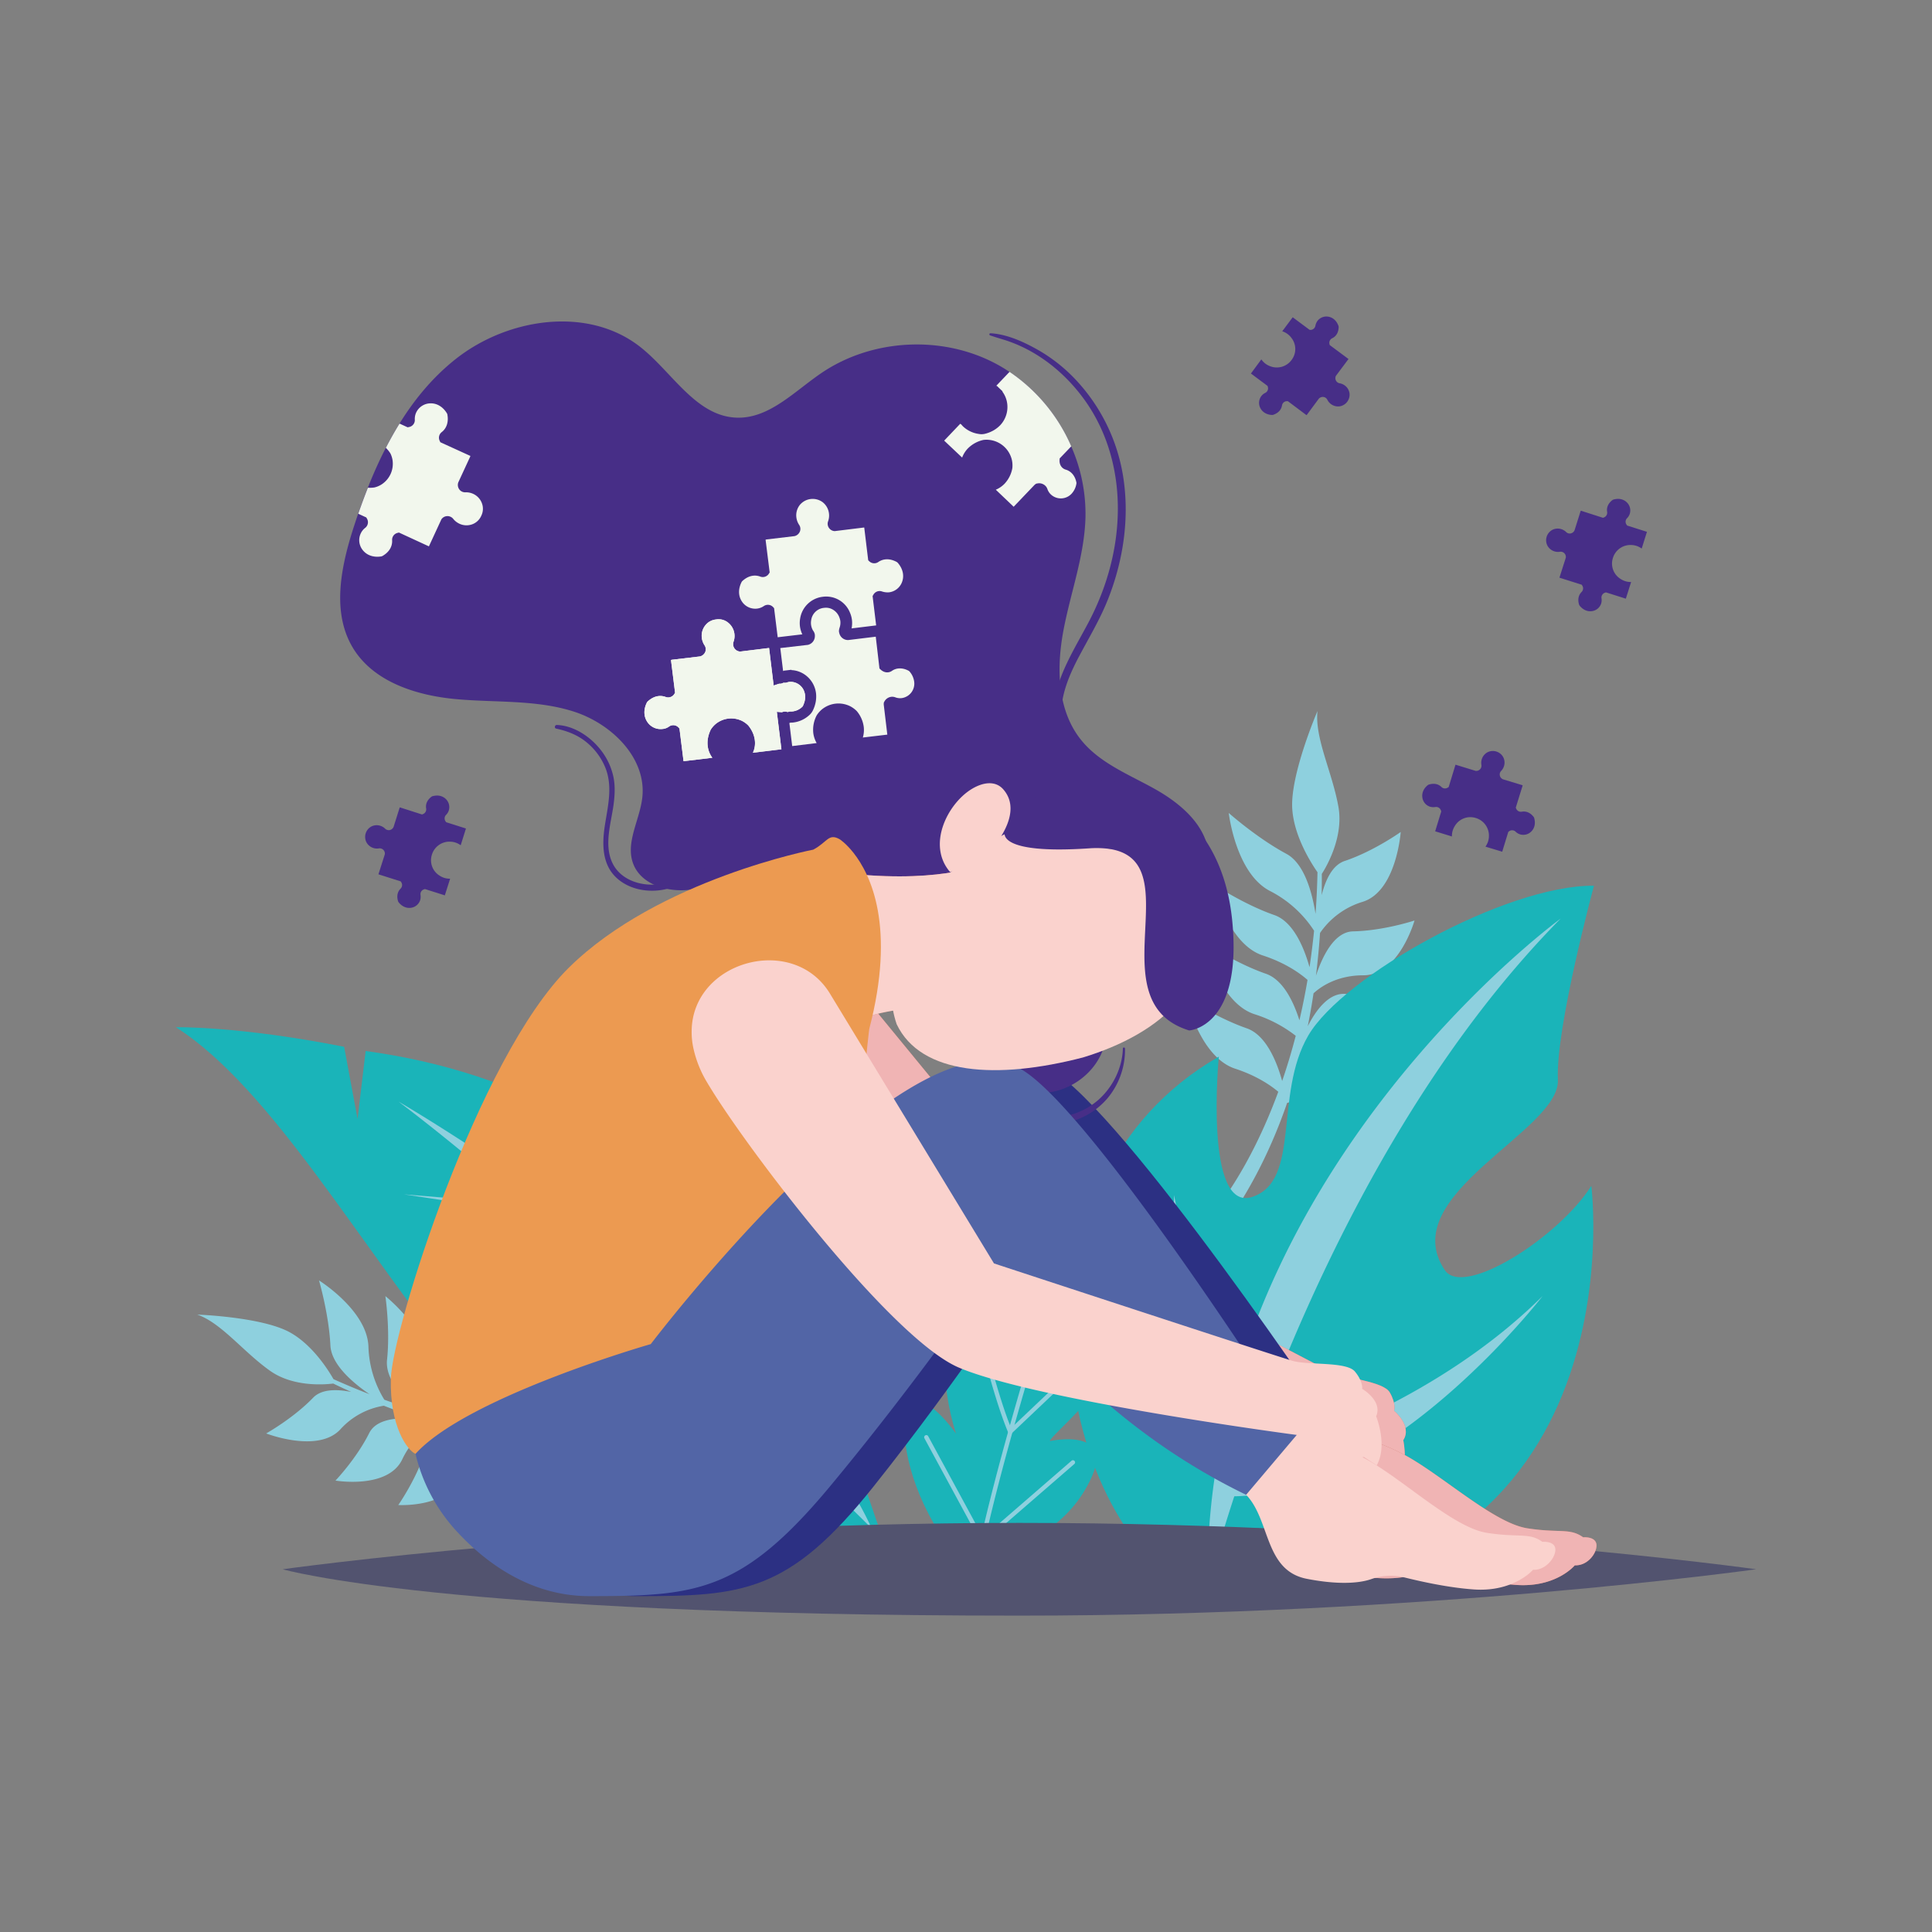
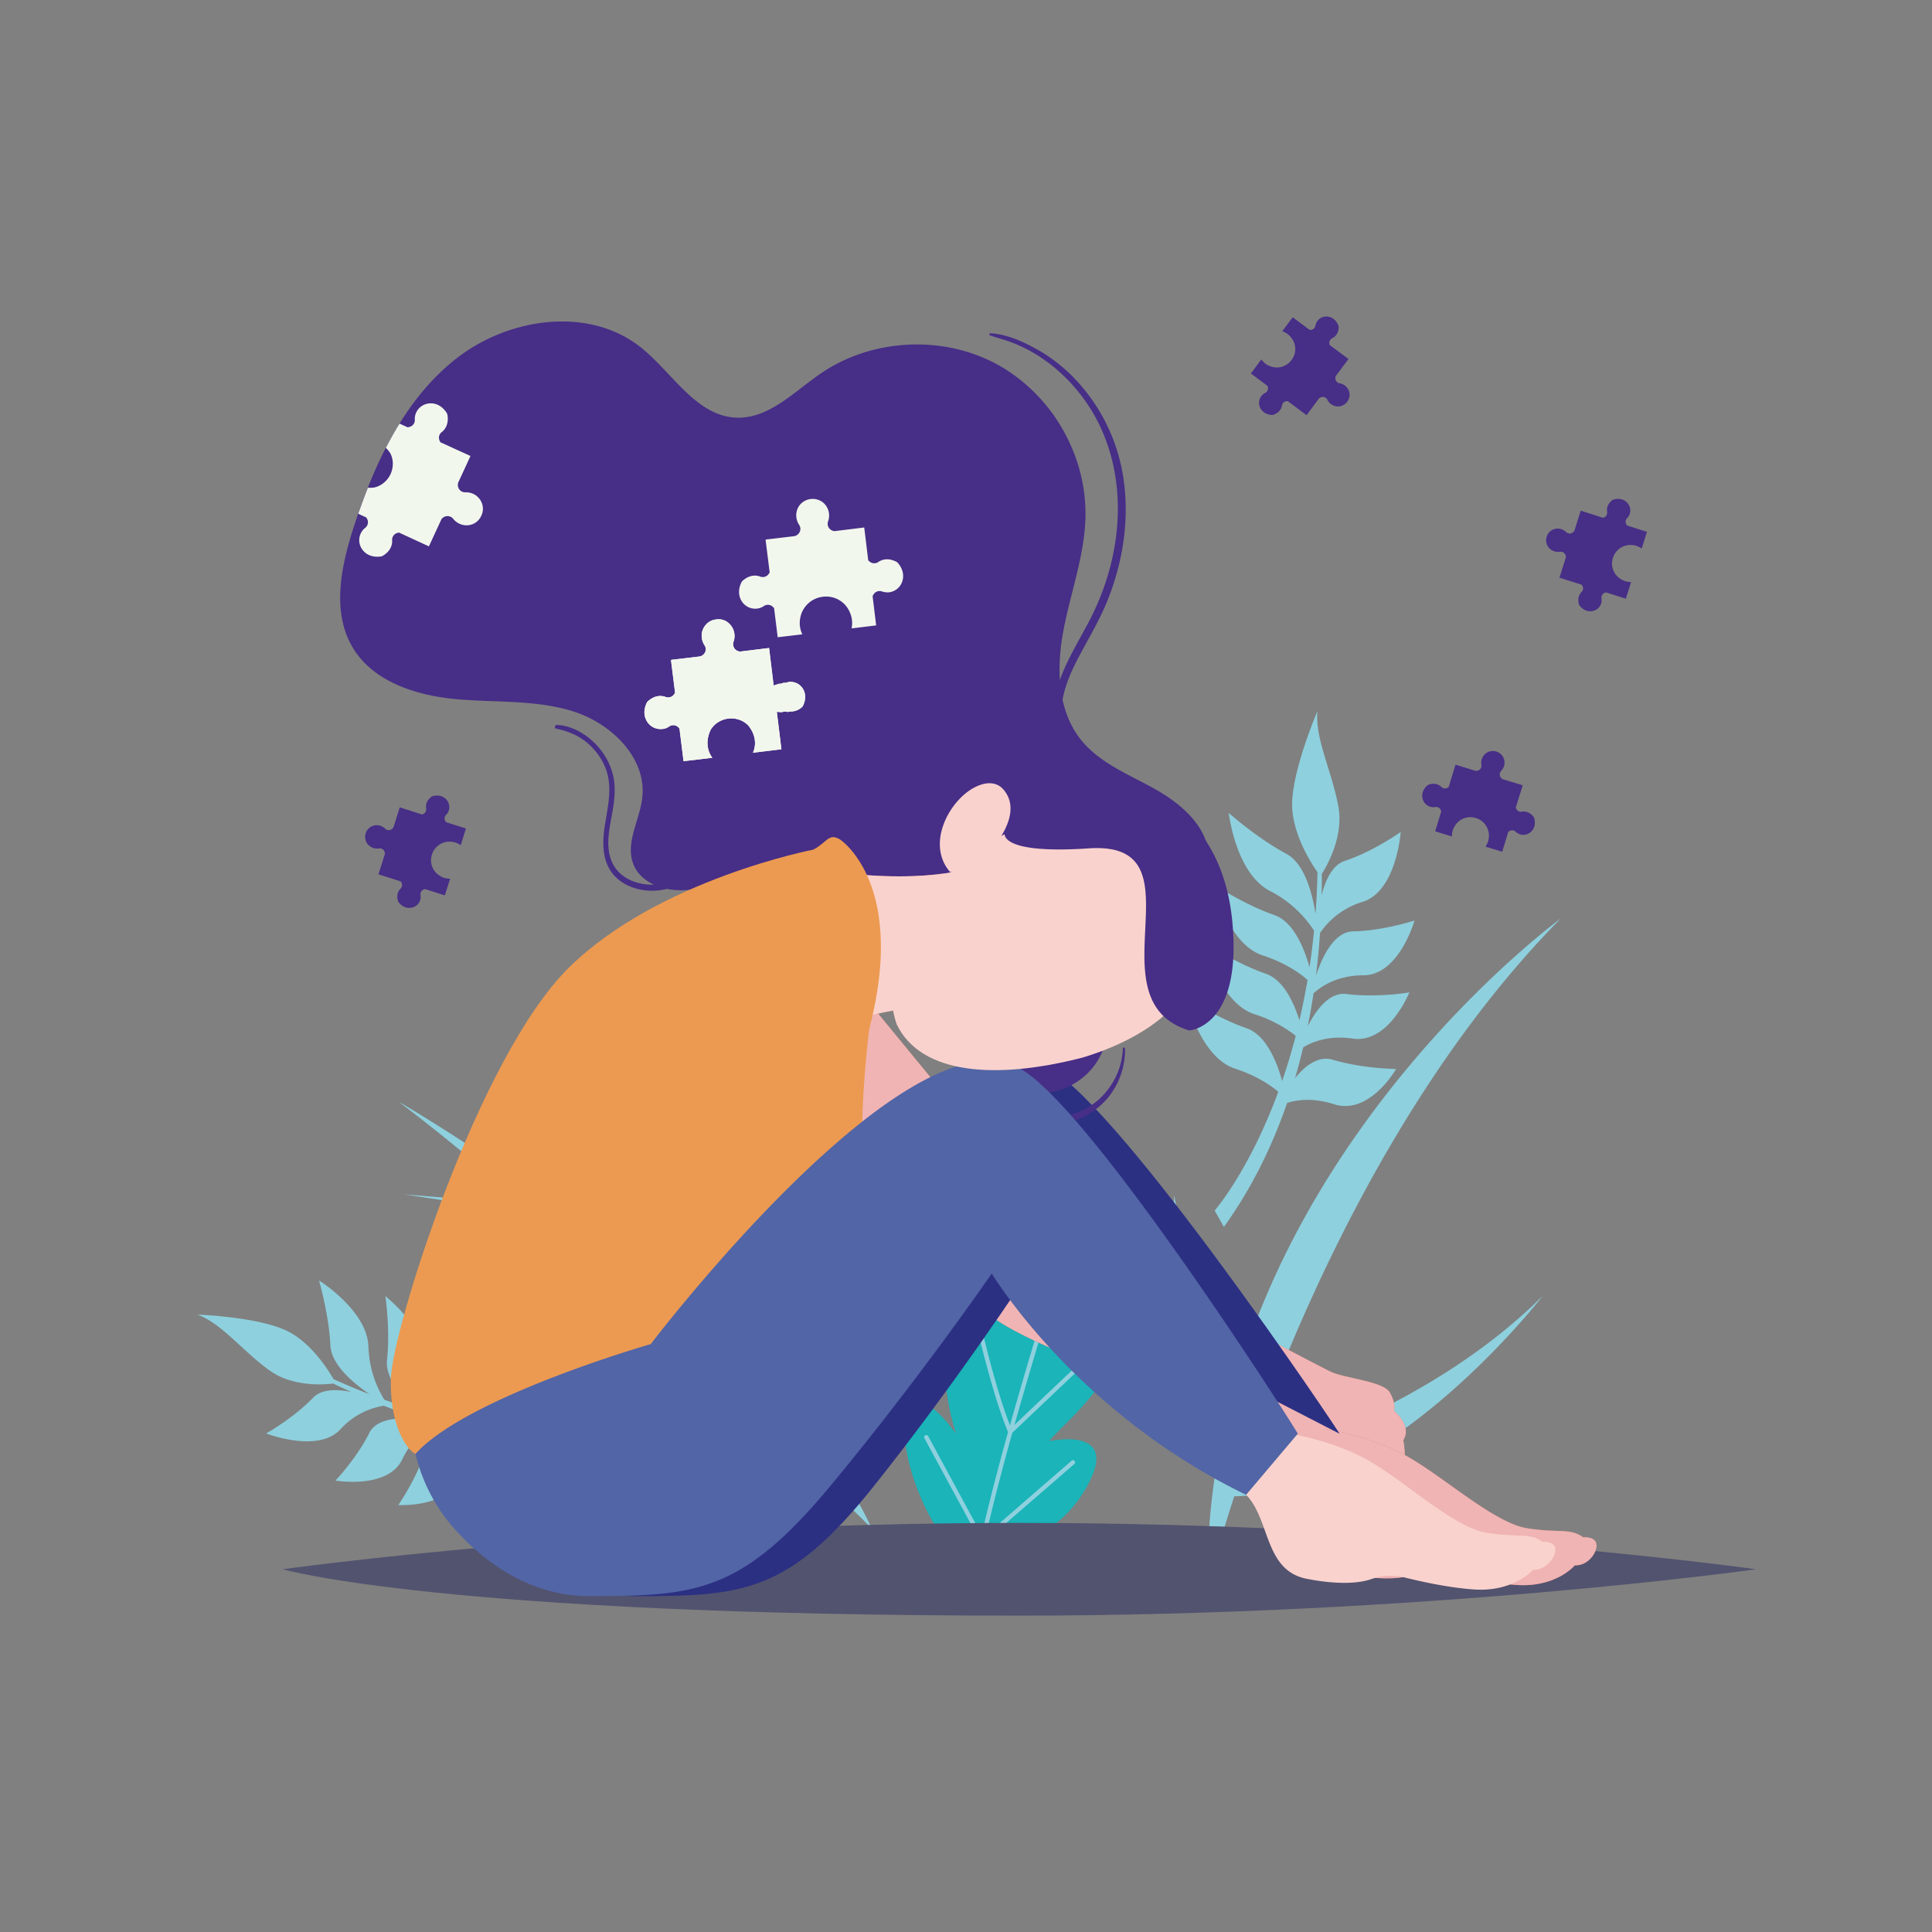
<svg xmlns="http://www.w3.org/2000/svg" viewBox="0 0 1500 1500" id="mental-health">
  <rect x="0" y="0" width="1500" height="1500" fill="#808080" stroke="none" />
  <g>
    <path fill="#8ed0de" d="M999.31,856.33c7.45-2.38,19.94-4.27,36.43,1,27.67,8.79,48.23-27.41,48.23-27.41s-25.35-.07-49.21-7.14c-11.29-3.35-21.58,4.77-29.28,14.25q3.45-11.76,6.22-23.48l.08.18v-.52c6.31-3.91,19.32-9.66,38.45-6.86,28,4.09,44-35.85,44-35.85s-24.73,4.27-48.78,1.25c-13.35-1.67-23.62,12.28-30.11,25q2.6-12.9,4.48-25.53c4.94-4.58,17.63-14,38.66-14,27.79,0,39.75-42.55,39.75-42.55s-23.83,7.94-47.69,8.44c-14.83.31-24,19.8-28.85,34.49,1.42-11.37,2.46-22.48,3.18-33.24a61.76,61.76,0,0,1,33.12-24.2c26.28-8.2,29.52-54.21,29.52-54.21s-21,15-43.49,22.5c-9.53,3.2-14.88,14.54-17.88,26.54.11-5.65.14-11.16.11-16.5,4-6.21,17-28.88,12.9-52.07-4.84-27.21-18.51-53.29-16.24-74.38,0,0-21.35,49.41-19.6,76,1.39,21.13,14.35,41.63,19.59,49.15-.24,11.11-.74,21.92-1.52,32.32-2.6-16.47-8.65-39.12-22.66-46.62C975.85,650.61,954,631.19,954,631.19s5.35,46.91,32.12,60.62a89,89,0,0,1,34.13,30.81c-1,9.78-2.17,19.18-3.53,28.29-4.06-14.51-12.34-35.25-27.36-40.47-23.72-8.25-47.18-23.89-47.18-23.89s10.58,46.22,38.23,55.25c17.7,5.78,28.94,13.91,34.75,19-1.85,11-4,21.39-6.29,31.34-4.42-14-12.48-31.39-26-36.11-23.72-8.24-47.18-23.88-47.18-23.88s10.58,46.22,38.23,55.25A101.79,101.79,0,0,1,1006,804.19c-3.26,12.57-6.82,24.28-10.54,35.09-4-14.52-12.3-35.62-27.48-40.9-23.71-8.24-47.18-23.88-47.18-23.88s10.58,46.22,38.23,55.24c16.46,5.38,27.31,12.77,33.43,17.9-22.6,61.6-49.39,92.2-49.39,92.2l7.16,12.76C972.06,922.23,987.92,889.41,999.31,856.33Z" />
-     <path fill="#1ab4b9" d="M931.27,1241.43C1277,1246,1235.49,920.69,1235.49,920.69c-24.87,39.5-99.1,87.33-113.78,65.4-39.15-58.52,89.78-108,87.84-147.8s28-150.62,28-150.62c-68.79-.57-194.89,70.27-221.77,116.24s-5.56,112.57-43.35,125.31-26.14-108.85-26.14-108.85C777.09,917.5,812.47,1174.92,931.27,1241.43Z" />
    <path fill="#8ed0de" d="M1211.66,713.21s-209.5,152.7-262.16,398.34l-38-183.66c-3,124.18,19.62,192.94,31.42,220a527.43,527.43,0,0,0-5.33,83.82s6.6-26.93,20.72-70c120.65-1.63,239.37-155.48,239.37-155.48-82.36,81.72-193.59,118.38-230.33,128.79C1005.9,1024.81,1083.67,843,1211.66,713.21Z" />
-     <path fill="#1ab4b9" d="M682.36,1186.09s-83.6,10.39-165.14-17.15l11.14-25.9s-18.46,10.78-31.85,18.45c-42.11-16.1-82.83-37.87-111.19-67.11-3.6-3.71-7.17-7.58-10.73-11.52,19.55-12.48,40.19-25.95,37.79-25.79s-29,3.44-54.31,6.63c-76.39-92.56-146.5-218.45-221.54-266.18,0,0,48.73-1,130.65,15.21l10.43,56L283.88,816c108.84,14.77,251.06,68.25,358.71,253.5Z" />
    <path fill="#8ed0de" d="m509.79 1102.08 95 14.38c43.35 41.65 72 70.2 72 70.2-13-28.57-33.06-57.47-57.21-85.7L605 1031.15l4.79 58.69c-16.83-18.73-35.33-37.09-54.62-54.78l-13.84-66.54 4.76 58.31c-16.13-14.45-32.71-28.4-49.25-41.69L482.64 917l5 60.83c-21.8-17.2-43.34-33.18-63.53-47.54l-15.39-74 5.47 67c-59.44-41.67-104.73-68-104.73-68 30 22.67 63.44 50.23 97.52 79.66l-93.46-7.67L416 942.74c19.66 17.11 39.47 34.74 58.91 52.35l-87.45-7.18 95.45 14.44c16.37 14.89 32.41 29.69 47.84 44.05l-84.62-7 92.11 14c21.29 19.9 41.25 38.84 59 55.87ZM419.84 1122.64c-5 5.34-11.59 15.15-13.78 31.18-3.66 26.91-42.49 29.78-42.49 29.78s10.09-21.46 13.67-44.45c1.7-10.89 12.69-16.33 23.79-19.05q-11.34-1.8-22.35-4.15l.13.14-.45-.19c-5.83 3.76-15.91 12.45-21.21 29.75-7.74 25.27-47.93 22.85-47.93 22.85s13.52-19.2 20.6-40.74c3.93-12 19.84-15 33.22-15.42q-11.94-3-23.37-6.44c-5.86 2.34-18.9 9.29-27.32 27.07-11.13 23.49-51.89 16.55-51.89 16.55s16.26-17 26.23-36.93c6.21-12.41 26.37-12.37 40.72-10.56-10.18-3.36-20-6.93-29.37-10.63a57.73 57.73 0 0 0-33.73 18.3c-17.45 18.92-57.64 3.22-57.64 3.22s21.07-11.78 36.44-27.74c6.52-6.78 18.25-6.75 29.6-4.48q-7.23-3.26-14-6.52c-6.84.86-31.23 2.81-49.18-10-21.06-15-37.63-37-56.36-43.53 0 0 50.32 1.75 72.06 13.88 17.3 9.64 29.44 28.8 33.69 36.25 9.5 4.25 18.83 8.16 27.94 11.66-12.89-8.79-29.61-23-30.33-37.83-1.18-24.27-8.85-50.49-8.85-50.49s37.5 23.32 38.37 51.45a83.24 83.24 0 0 0 12.36 41.18c8.66 3.11 17.08 5.86 25.33 8.35-10.64-9.24-24.85-24.54-23.25-39.34 2.54-23.35-1.28-49.45-1.28-49.45s34.83 27.47 31.38 54.45c-2.21 17.29.16 30 2.15 37q15 4.23 29 7.24c-10.07-9.35-21.53-23.13-20.08-36.49 2.53-23.35-1.28-49.45-1.28-49.45s34.82 27.47 31.38 54.45a95.33 95.33 0 0 0 1.32 33.83c11.94 2.28 23.26 4 33.89 5.15-10.67-9.21-25.18-24.68-23.56-39.62 2.53-23.34-1.28-49.45-1.28-49.45s34.82 27.47 31.38 54.46c-2.06 16.06-.16 28.2 1.72 35.42 61.13 5.58 97.73-4.8 97.73-4.8l7.91 11.17C486.46 1126 452.37 1126.27 419.84 1122.64Z" />
    <path fill="#1ab4b9" fill-rule="evenodd" d="M757.68,1223.59c-70.6-63.53-71.3-186.86-15.44-110.53-25.45-79.81,12.16-143.31,39.63-91.1,34.82-105.89,88.38-45.1,46.27,21.32,0,0,23-12.85,32.33,7.65s-47.59,65.78-45.2,67.87c0,0,51.5-11.24,31.19,30.39C827.18,1188.71,794.45,1196.86,757.68,1223.59Z" />
    <path fill="#8ed0de" fill-rule="evenodd" d="M825.89,979.27a1.67,1.67,0,0,0-3.17-1c-.15.47-52.16,161.63-67,244.81a1.67,1.67,0,1,0,3.28.58C773.81,1140.64,825.74,979.73,825.89,979.27Z" />
    <path fill="#8ed0de" fill-rule="evenodd" d="M759.72 1020.72a1.67 1.67 0 0 0-3.26.72c0 .17 13 59.14 26.33 90.85a1.66 1.66 0 0 0 2.18.89 1.59 1.59 0 0 0 .56-.38l59.35-56.25a1.66 1.66 0 1 0-2.29-2.41L785 1108.75C772.07 1076.86 759.76 1020.89 759.72 1020.72ZM720.66 1115.08a1.67 1.67 0 0 0-2.94 1.6l43.57 80.41a1.67 1.67 0 0 0 2.26.67 2 2 0 0 0 .4-.29l70.16-60.83a1.65 1.65 0 0 0 .17-2.35 1.67 1.67 0 0 0-2.35-.17l-68.69 59.55Z" />
    <path fill="#52536f" d="M1363.47,1218.37s-256.11,36-572,36c-448.09,0-572-36-572-36s256.11-36,572-36S1363.47,1218.37,1363.47,1218.37Z" />
    <path fill="#cc7c6e" d="M671.62,774.55,816.81,951.4s204.56,108,216,113.46,41.09,7.42,46.21,16.23,3.32,14.24,3.32,14.24,14.33,11.7,7.15,22.83c0,0,5.25,23.62-6,37.59l-8.77-8.1s-18.06,2.44-47.57-26.39c0,0-195.47-59.24-250.77-94.67C728.15,995.67,586.18,879.15,566,826.41,532,737.62,647.11,711.84,671.62,774.55Z" />
    <path fill="#f0b4b4" d="M671.62,774.55,816.81,951.4s204.56,108,216,113.46,41.09,7.42,46.21,16.23,3.32,14.24,3.32,14.24,14.33,11.7,7.15,22.83c0,0,5.25,23.62-6,37.59l-8.77-8.1s-18.06,2.44-47.57-26.39c0,0-195.47-59.24-250.77-94.67C728.15,995.67,586.18,879.15,566,826.41,532,737.62,647.11,711.84,671.62,774.55Z" />
    <path fill="#cc7c6e" d="M1030.26,1109.58s34.55,5.22,63.35,21.74,67,51.32,92.17,55.24,33-.44,43.39,7c0,0,9.24-.87,10.26,5.22s-6.27,17-16.77,16.52c0,0-14.32,17.4-45.45,15.23-19.12-1.34-40.48-6-54.12-9.32a44.73,44.73,0,0,0-25.71,1.28c-11.46,4.08-29.82,3.76-50.18-.23-33.3-6.52-29.75-45.62-49.31-65.21s-44.68-36.56-44.68-36.56l43.15-46.54Z" />
    <path fill="#f0b4b4" d="M1030.26,1109.58s34.55,5.22,63.35,21.74,67,51.32,92.17,55.24,33-.44,43.39,7c0,0,9.24-.87,10.26,5.22s-6.27,17-16.77,16.52c0,0-14.32,17.4-45.45,15.23-19.12-1.34-40.48-6-54.12-9.32a44.73,44.73,0,0,0-25.71,1.28c-11.46,4.08-29.82,3.76-50.18-.23-33.3-6.52-29.75-45.62-49.31-65.21s-44.68-36.56-44.68-36.56l43.15-46.54Z" />
-     <path fill="#2c3083" d="M1040,1113.12c-1-2.61-167-249.84-224.36-282.87-88.6-51-280.39,213.29-280.39,213.29S394,1084.42,355.54,1128.78l7,25.23s49.06,85.24,131.69,85.24,118.21-2.61,184.07-85.24S798.11,988.74,798.11,988.74s68.13,107.45,203.45,171.82Z" />
+     <path fill="#2c3083" d="M1040,1113.12c-1-2.61-167-249.84-224.36-282.87-88.6-51-280.39,213.29-280.39,213.29S394,1084.42,355.54,1128.78l7,25.23s49.06,85.24,131.69,85.24,118.21-2.61,184.07-85.24S798.11,988.74,798.11,988.74Z" />
    <path fill="#472e87" d="M274,503c15.91,26.36,49,36.89,79.65,39.76s62.27.3,91.64,9.65,56.65,35.89,53.42,66.5c-1.83,17.49-13.23,34.94-7.19,51.44s27,22.69,44.44,20.39,33.77-10.35,51.25-12.65,38.41,3.68,44.56,20.19c8.67,23.2-16.7,51.29-3.34,72.13,5.82,9.1,17.3,12.91,28.06,13.36S678,782,688.8,782c31.08.16,61,21.27,71.51,50.47l-.59-18.83c6.69,19.8,26.53,34.4,47.38,34.88s41.38-13.21,48.93-32.69c5.39-13.87,4.56-29.47,9.4-43.58C870,758.83,879.27,748,889.6,738c5.08-4.92,10.43-9.67,15.62-14.41,1-.88,2-1.75,2.91-2.63,16.49-15.31,32.41-35.18,30.39-57.6-2.08-22.89-22.19-39.82-42.26-51s-42.63-20-57-38c-18.64-23.24-19.09-56.19-13.5-85.47s16.3-57.74,17-87.52a129.73,129.73,0,0,0-11.08-54.8,134.22,134.22,0,0,0-47.92-57.83c-3.08-2.08-6.23-4-9.48-5.77-42.11-22.95-97-20.24-136.61,6.7-21,14.25-40.57,35.53-65.89,34.59-31.57-1.19-49.75-35.22-74.57-54.8-40.58-32-102.82-22.74-143.37,9.26-17.59,13.91-31.87,31.1-43.66,50.13-3.78,6.12-7.3,12.4-10.62,18.83-5.16,10-9.79,20.43-14,31-2.66,6.69-5.14,13.46-7.5,20.2-1.18,3.47-2.32,6.94-3.46,10.42C264.71,440,257.33,475.37,274,503Z" />
    <path fill="#472e87" d="M746.1 776.61c2.77 14.68 5.23 29.4 10.85 43.32 5.14 12.73 12.67 24.85 23.22 33.79 10.21 8.65 22.66 13.77 36.11 13.84a55.14 55.14 0 0 0 36.34-13.49c11.34-9.93 18.74-24.92 19.19-40.05 0-1.06 1.63-.94 1.64.11a58.51 58.51 0 0 1-13.69 38.68 57.27 57.27 0 0 1-36.34 19.55 59.83 59.83 0 0 1-40.75-9.5c-12.16-8-21.57-19.83-28-32.81-8-16.19-12.23-34.44-14.38-52.28C739.87 774.06 745.39 772.84 746.1 776.61ZM432.3 562.86c14 .51 27.44 10 35.39 21.1a50.85 50.85 0 0 1 8.6 19.37c1.47 7.25 1 14.71 0 22-2 14.1-7.27 30.42-1.06 44.15 6.09 13.45 21.84 18.71 35.7 17.06 18.43-2.19 33.22-15.57 46.12-27.82 2.06-1.94 4.79 1.32 2.85 3.31-11.61 11.87-24.69 23.26-41 27.81-13.56 3.78-29.8 1.46-40.33-8.38-11.43-10.68-11.14-26.76-8.9-41 2.37-15.07 6.27-30.52 0-45.21a49.76 49.76 0 0 0-15.12-19.63c-6.78-5.28-14.45-8.15-22.78-9.94C430.12 565.29 430.75 562.8 432.3 562.86ZM769.06 258.74c13.16.75 26.29 6.92 37.61 13.37A126.54 126.54 0 0 1 838.08 298a142.31 142.31 0 0 1 34.57 76.46c4 30.86-1.13 62.57-12.63 91.36-6.1 15.26-14.54 29.26-22.21 43.75-7.43 14-14 29.3-13.94 45.48.16 25.48 17.83 49.66 41.35 58.86a68.74 68.74 0 0 0 9.29 2.86c3 .71 2 5.9-1.07 5.36-25.88-4.52-46.79-26-53.55-51-8.65-32 10.68-60.5 25-87.47 14.61-27.55 23.16-58.42 23-89.7-.12-29.24-8.12-58.23-25-82.28-15.62-22.22-38.13-40.32-64.35-48.17-3.3-1-6.54-2-9.8-3.11A.85.85 0 0 1 769.06 258.74Z" />
    <path fill="#472e87" d="M761.05 788.35c.09-.19.18-.38.28-.57.43-.52.51-.62.25-.28.78-1 2.21-1.33 3-.21a5.43 5.43 0 0 1 .94 2.49c.13.69.23 1.38.4 2.07s.37 1.44.57 2.15l.08.29a.88.88 0 0 1 0 .15c.12.35.25.69.39 1a18.08 18.08 0 0 0 .86 1.9c.15.3.31.58.47.87l.26.48.12.22c-.19-.35.13.2.15.23s.16.25.25.37q.3.45.63.87a14.33 14.33 0 0 1 1.62 2.18 3.27 3.27 0 0 1-.75 3.7 3 3 0 0 1-3.55.24 7.73 7.73 0 0 1-1.86-2 25.53 25.53 0 0 1-1.43-2.13 20.14 20.14 0 0 1-2-4.34 19.69 19.69 0 0 1-1.05-4.87 24.09 24.09 0 0 1-.06-2.82 10.21 10.21 0 0 1 .15-1.11A5.92 5.92 0 0 1 761.05 788.35ZM752.65 793.06a1.53 1.53 0 0 1 2.71 1.36c-.14.55-.38 1.06-.54 1.61a5.72 5.72 0 0 0-.22 1.41c0 .27 0 .54 0 .81a2.89 2.89 0 0 0 0 .64 7.45 7.45 0 0 0 .14.8c0 .14.07.29.11.43s.14.4 0 .17a10.71 10.71 0 0 0 .64 1.32.88.88 0 0 1 0 .1s0 0 0 0 .15.22.24.33a5.09 5.09 0 0 0 .51.53c.11.11-.11-.08.1.1l.32.25a6.42 6.42 0 0 0 .6.42l.35.21.18.09.65.28a1.79 1.79 0 1 1-1.16 3.38 11.18 11.18 0 0 1-5.46-5.69 9.59 9.59 0 0 1-.75-4.32A7.68 7.68 0 0 1 752.65 793.06Z" />
    <path fill="#f2f7ed" d="M280,414.33a12.3,12.3,0,0,0,1.5,12.61c3.2,4.17,8.42,6,14.41,5.08a4.34,4.34,0,0,0,1.12-.4c5.06-2.93,7.67-7.23,7.42-12.15a5.49,5.49,0,0,1,4.17-5.72l1.1-.29L333,424.2l9.7-21a5.71,5.71,0,0,1,9.18-.36,13.32,13.32,0,0,0,4.81,3.78,12.89,12.89,0,0,0,10.13.38,12.28,12.28,0,0,0,6.9-6.69,12.12,12.12,0,0,0,.48-9.45,12.93,12.93,0,0,0-6.86-7.45,13.25,13.25,0,0,0-6-1.18,5.62,5.62,0,0,1-4.65-2.14,5.89,5.89,0,0,1-.88-5.56l9.2-19.9.19-.64-23.32-10.64-.47-1a5.52,5.52,0,0,1,1.57-6.89c3.83-3,5.42-7.93,4.36-13.6a2.64,2.64,0,0,0-.44-1.09c-3.14-5.13-8-7.91-13.21-7.6a12.41,12.41,0,0,0-10.56,7.09,11.84,11.84,0,0,0-1.07,5.59,5.47,5.47,0,0,1-4.58,5.71l-1,.2-6.28-2.88c-3.78,6.12-7.3,12.4-10.62,18.83a22.67,22.67,0,0,1,3.54,4.34,18.41,18.41,0,0,1,1.66,5.25,19.11,19.11,0,0,1-8.83,19,18,18,0,0,1-5.3,2.17,23.71,23.71,0,0,1-5,.2c-2.66,6.69-5.14,13.46-7.5,20.2l6.24,2.88.49.87a5.52,5.52,0,0,1-1.32,7.19A11.88,11.88,0,0,0,280,414.33Z" />
    <polygon fill="#f2f7ed" points="581.72 412.22 581.72 412.21 581.73 412.21 581.72 412.22" />
    <path fill="#f2f7ed" d="M503 544.5c4.29-3.91 9.19-5.1 13.83-3.37a5.59 5.59 0 0 0 6.68-2.27l.61-1-3.17-25.42.68-.2 21.73-2.57a5.92 5.92 0 0 0 4.27-3.7A5.59 5.59 0 0 0 547 501a13.22 13.22 0 0 1-2.11-5.72 12.9 12.9 0 0 1 2.71-9.77 12 12 0 0 1 8.3-4.55 11.66 11.66 0 0 1 9.31 2.38 13.2 13.2 0 0 1 4.32 14.88 5.66 5.66 0 0 0 .61 5.07 5.82 5.82 0 0 0 4.49 2.58l22.49-2.77 3.55 29.12 4.25-1.39a5.37 5.37 0 0 0 3.24-.7c.41 0 .84 0 1.27 0l.48 0 .69-.14a13.08 13.08 0 0 1 2.08-.55 11.28 11.28 0 0 1 12.09 8.68 12.26 12.26 0 0 1 .29 1.49 14.29 14.29 0 0 1-1 6.87c-.22.56-.43 1.12-.71 1.68a2.11 2.11 0 0 1-.42.56 12.92 12.92 0 0 1-9.31 3.7l-.5 0-1.6.39-.13 0a5.38 5.38 0 0 0-4.26.17l-4-.32 3.56 29.08-22.15 2.69c3.13-6.66 1.75-14.72-3.65-21.25a19.21 19.21 0 0 0-4.6-3.38 19.1 19.1 0 0 0-20.84 2.46 19.13 19.13 0 0 0-3.61 4.19c-3.78 7.82-3.25 15.83 1.22 21.88L530.7 591l-3.16-25.39-.7-.75a5.56 5.56 0 0 0-7.24-.88 9.93 9.93 0 0 1-5.35 2 12.36 12.36 0 0 1-11.54-5.27c-3-4.3-3.19-9.86-.47-15.27A3.32 3.32 0 0 1 503 544.5ZM677.48 462.78l2.76 22.78-19.07 2.33a21.29 21.29 0 0 0 .28-6.57 20.58 20.58 0 0 0-1.57-5.74 19.88 19.88 0 0 0-20.71-12.29l-.74.09a20.13 20.13 0 0 0-17.2 16.84 20.74 20.74 0 0 0-.18 5.83 20.48 20.48 0 0 0 1.87 6.45l-19.12 2.26h0L601 472.16l-.69-.74a5.55 5.55 0 0 0-7.23-.9 11.8 11.8 0 0 1-5.35 2h0a12.35 12.35 0 0 1-11.54-5.26c-3-4.3-3.19-9.86-.47-15.27a3.41 3.41 0 0 1 .72-.95c4.29-3.91 9.2-5.11 13.85-3.37a5.54 5.54 0 0 0 6.67-2.28l.61-.95-3.18-25.42.67-.19 21.75-2.58a5.94 5.94 0 0 0 4.27-3.7 5.58 5.58 0 0 0-.64-5.06 13.33 13.33 0 0 1-2.13-5.72A13 13 0 0 1 621 392a13 13 0 0 1 17.61-2.17 13 13 0 0 1 5 8.83 13.11 13.11 0 0 1-.68 6.07 5.61 5.61 0 0 0 .62 5.07 5.76 5.76 0 0 0 4.49 2.56l22.86-2.81.09 0 3.09 25.46.83.78a5.56 5.56 0 0 0 7 .56c4.07-2.79 9.12-2.82 14.23-.08a3.66 3.66 0 0 1 .95.78c3.93 4.56 5.11 10 3.23 14.89a12.37 12.37 0 0 1-9.94 7.92 13.8 13.8 0 0 1-5.66-.67A5.54 5.54 0 0 0 678 461.9ZM683 554.25Z" />
-     <path fill="#f2f7ed" d="M616.26 560.9a22.26 22.26 0 0 0 11.88-5.51 11.63 11.63 0 0 0 2.81-3.48 25.73 25.73 0 0 0 2.43-7.32c.12-.77.2-1.5.25-2.24a22.81 22.81 0 0 0-.07-4.06 20.63 20.63 0 0 0-8.66-14.47 19.73 19.73 0 0 0-10.44-3.55l0-.26-3.12.37h0l-3.09.37 0 .26H608l-2.18-17.85 21.56-2.5.4-.13a7 7 0 0 0 4.89-6.9V493a6.75 6.75 0 0 0-1-2.85l-.46-.65a11.79 11.79 0 0 1-1.4-8.06 11.09 11.09 0 0 1 9.5-9.45l.74-.08a10.45 10.45 0 0 1 6.44 1.31 11.68 11.68 0 0 1 5 5.62 14.36 14.36 0 0 1 .64 1.88 9.55 9.55 0 0 1 .29 1.31 11.85 11.85 0 0 1-.62 5.45l-.17.65a6.29 6.29 0 0 0-.21 2.62l.23.9a6.92 6.92 0 0 0 6.35 5.27h.68l21.25-2.6L682.81 519l.81.78c2.94 2.76 6.47 2.83 9 1 3.57-2.43 8.25-2.47 12.86 0a2 2 0 0 1 .56.44 14.85 14.85 0 0 1 3.71 7.91A11.36 11.36 0 0 1 700.16 542a10.47 10.47 0 0 1-5.06-.61 6.75 6.75 0 0 0-3.18-.38 7 7 0 0 0-5.24 3.58l-.48.88-.09 1.38 2.8 23.51-19 2.25a20.73 20.73 0 0 0 .69-8.34 23.8 23.8 0 0 0-5.41-12.19 20.72 20.72 0 0 0-5-3.7A20.34 20.34 0 0 0 638 550.89a20.1 20.1 0 0 0-3.92 4.5A24 24 0 0 0 631.42 569a20.79 20.79 0 0 0 2.64 7.92l-19 2.33-2.19-17.92c.36-.09.69-.2 1-.3A13.92 13.92 0 0 0 616.26 560.9ZM733.06 342.1 747 355.26a20.44 20.44 0 0 1 4.41-7.05 24.36 24.36 0 0 1 12.17-6.66 19.59 19.59 0 0 1 6 .2 20.26 20.26 0 0 1 16.08 15.51 20 20 0 0 1 .32 6.21 23.77 23.77 0 0 1-5.95 12 20.48 20.48 0 0 1-6.89 4.74l13.86 13.23 16.32-17.09 1.12-.82 1-.19a6.92 6.92 0 0 1 6.11 1.76 6.49 6.49 0 0 1 1.69 2.7A10.43 10.43 0 0 0 816 384a11.35 11.35 0 0 0 16-.72 14.87 14.87 0 0 0 3.73-7.89 1.6 1.6 0 0 0 0-.72c-1-5.17-4-8.74-8.14-10-3-.8-5.21-3.59-4.95-7.6l.09-1.15 9-9.39a134.22 134.22 0 0 0-47.92-57.83l-10.28 10.78c.06.09.12.14.18.22l.19-.19 2.24 2.16h0l2.27 2.17-.18.19a19.92 19.92 0 0 1 3.87 10.33 20.59 20.59 0 0 1-5.64 15.88 24 24 0 0 1-3.1 2.64 22 22 0 0 1-1.86 1.21 25.7 25.7 0 0 1-7.22 2.81 11.79 11.79 0 0 1-4.47 0A22.4 22.4 0 0 1 748 331.36a14.82 14.82 0 0 1-1.6-1.75c-.27-.2-.57-.37-.87-.61Z" />
    <path fill="#f2f7ed" d="M503,544.5c4.29-3.91,9.19-5.1,13.83-3.37a5.59,5.59,0,0,0,6.68-2.27l.61-1-3.17-25.42.68-.2,21.73-2.57a5.92,5.92,0,0,0,4.27-3.7A5.59,5.59,0,0,0,547,501a13.22,13.22,0,0,1-2.11-5.72,12.9,12.9,0,0,1,2.71-9.77,12,12,0,0,1,8.3-4.55,11.66,11.66,0,0,1,9.31,2.38,13.2,13.2,0,0,1,4.32,14.88,5.66,5.66,0,0,0,.61,5.07,5.82,5.82,0,0,0,4.49,2.58l22.49-2.77,3.55,29.12,4.25-1.39a5.37,5.37,0,0,0,3.24-.7c.41,0,.84,0,1.27,0l.48,0,.69-.14a13.08,13.08,0,0,1,2.08-.55,11.28,11.28,0,0,1,12.09,8.68,12.26,12.26,0,0,1,.29,1.49,14.29,14.29,0,0,1-1,6.87c-.22.56-.43,1.12-.71,1.68a2.11,2.11,0,0,1-.42.56,12.92,12.92,0,0,1-9.31,3.7l-.5,0-1.6.39-.13,0a5.38,5.38,0,0,0-4.26.17l-4-.32,3.56,29.08-22.15,2.69c3.13-6.66,1.75-14.72-3.65-21.25a19.21,19.21,0,0,0-4.6-3.38,19.1,19.1,0,0,0-20.84,2.46,19.13,19.13,0,0,0-3.61,4.19c-3.78,7.82-3.25,15.83,1.22,21.88L530.7,591l-3.16-25.39-.7-.75a5.56,5.56,0,0,0-7.24-.88,9.93,9.93,0,0,1-5.35,2,12.36,12.36,0,0,1-11.54-5.27c-3-4.3-3.19-9.86-.47-15.27A3.32,3.32,0,0,1,503,544.5Z" />
    <path fill="#cc7c6e" d="M762.08,671.32s-36,16-114.24,5.52L674.46,789s37.49-12.24,69.75-2.74S815.39,697.22,762.08,671.32Z" />
    <path fill="#fad2cd" d="M762.08,671.32s-36,16-114.24,5.52L674.46,789s37.49-12.24,69.75-2.74S815.39,697.22,762.08,671.32Z" />
    <path fill="#ec9a51" d="M303.45,1070.5c-.86,37.4,13,55.66,19.15,58.27s216.59-56.52,216.59-56.52c9.55-61.77,39.15-86.12,39.15-86.12s104.38-11.32,94.8-55.68,1.75-131.58,1.75-131.58c20.67-79.2,1.28-119.59-12.24-136.74-5.84-7.38-10.59-10.46-10.59-10.46-8.88-5.09-9.58,2.16-20.67,8,0,0-120.17,23.14-189.64,91.51C370.77,821.11,304.33,1033.11,303.45,1070.5Z" />
    <path fill="#fad2cd" d="M924.1,1124s7.86,5.43,18.09,13.7a280.32,280.32,0,0,1,25.31,22.86c18.89,19.59,14,58.69,47,65.21,20.25,4,38.57,4.31,50.18.24a44.64,44.64,0,0,1,25.76-1.28c13.52,3.36,34.73,8,53.81,9.31,17.92,1.26,30.48-4,37.89-8.71h0a38.29,38.29,0,0,0,8.07-6.53c10.46.45,18.13-10.44,17.32-16.52s-10.07-5.21-10.07-5.21c-10.1-7.39-18.16-3.06-43.16-7s-62-38.7-90.24-55.22-62.6-21.76-62.6-21.76l-32.67-35.65Z" />
    <path fill="#5265a6" d="M322.6,1128.77v0a134.16,134.16,0,0,0,30.32,58.32c21.56,24,57,52.14,104.49,52.14,20.09,0,37.42-.15,53.1-1.59h.11c.52-.05,1.07-.1,1.57-.13,47.93-4.67,80.84-21.71,132.25-83.53C713.15,1071.36,770,988.74,770,988.74s64.4,107.44,197.49,171.82l40.11-47.44c-.89-2.61-158.38-249.84-214.58-282.88-86.82-51-287.76,213.31-287.76,213.31a.08.08,0,0,0,0,0C501.93,1044.51,362.14,1084.93,322.6,1128.77Z" />
    <path fill="#fad2cd" d="M929.53,702l.05,0s-8.17-68.24-95.27-71.28c0,0-56.21,6.72-95.3,45.49,0,0-63.29,59.41-42.83,119C715,834.59,773.89,838.39,840.87,821,901.65,802.49,947.49,763.25,929.53,702Z" />
    <path fill="#fad2cd" d="M766.21,663.57l-28.55,13.5c-18.15-21-2.09-52.61,16.21-64.13,9.23-5.8,18.92-7,25-.17,12.76,14.41,1.19,33.73-6.71,43.87A75.66,75.66,0,0,1,766.21,663.57Z" />
    <path fill="#472e87" d="M845.53,658.66a76.81,76.81,0,0,1,14.69.29q1.26.24,2.58.39c9.4,1.72,15.64,5.72,19.73,11.38,22.26,30.87-19.86,110.7,40.74,129.33,0,0,41.33-2.35,33.5-84.5s-65.89-111.19-111.55-110c-24,.6-40.71,11.82-51.23,22.36a77.36,77.36,0,0,0-13.88,18.45S773.71,663.49,845.53,658.66Z" />
-     <path fill="#fad2cd" d="M537,800.33a59.29,59.29,0,0,0,1.09,12.3,87.47,87.47,0,0,0,11,27.92c28.73,48.61,142.64,198.85,195.4,221.26,60.47,25.65,262.29,52.27,262.29,52.27,33.92,23.49,52.11,17.09,52.11,17.09l10,6.53a29.67,29.67,0,0,0,3.16-9.19c2.48-14-3.6-28.86-3.6-28.86,5.22-12.19-10.88-21.32-10.88-21.32s.88-5.66-5.64-13.49-36.12-4.78-48.28-8.25-231.93-75.67-231.93-75.67L644.54,771.71C616.12,724.37,537.63,745.9,537,800.33Z" />
    <path fill="#472e87" d="m329.91 690.25 15.45 4.9 4.11-12.93a14.91 14.91 0 0 1-4.59-.66 14.66 14.66 0 0 1-3.78-1.85 14 14 0 0 1-5.82-16l.16-.51a14.22 14.22 0 0 1 13.94-9.73 14.24 14.24 0 0 1 8.3 2.78l4.08-13v0l-15.33-4.88-.42-.57a3.93 3.93 0 0 1 .32-5.14 8.3 8.3 0 0 0 2.11-3.45h0a8.71 8.71 0 0 0-2.14-8.7c-2.59-2.66-6.43-3.51-10.54-2.33a2.53 2.53 0 0 0-.75.38c-3.27 2.46-4.75 5.72-4.15 9.17a3.92 3.92 0 0 1-2.46 4.33l-.74.3-17.22-5.53-.23.44L305.58 642a4.18 4.18 0 0 1-3.13 2.48 4 4 0 0 1-3.43-1.1 9.29 9.29 0 0 0-3.69-2.23 9.18 9.18 0 0 0-7.14.61 9.19 9.19 0 0 0-3.81 11.94 9.28 9.28 0 0 0 9.77 5 4 4 0 0 1 3.45 1.1 4.08 4.08 0 0 1 1.18 3.45l-4.94 15.5v.07l17.27 5.48.43.68a3.92 3.92 0 0 1-.53 4.95c-2.47 2.46-3.15 6-1.92 9.87a2.74 2.74 0 0 0 .42.76c2.65 3.32 6.27 4.85 9.91 4.19a8.73 8.73 0 0 0 6.8-5.87 9.78 9.78 0 0 0 .28-4 3.88 3.88 0 0 1 2.73-4.39ZM1246.84 459.91l15.45 4.9 4.11-12.93a14.41 14.41 0 0 1-8.37-2.51 14 14 0 0 1-5.82-16l.16-.51a14.2 14.2 0 0 1 13.94-9.73 14.91 14.91 0 0 1 4.06.63 14.49 14.49 0 0 1 4.24 2.15l4.07-13v0l-15.33-4.87-.43-.58a3.92 3.92 0 0 1 .33-5.14 8.47 8.47 0 0 0 2.11-3.44h0a8.72 8.72 0 0 0-2.14-8.7c-2.59-2.66-6.43-3.51-10.54-2.33a2.39 2.39 0 0 0-.75.37c-3.28 2.47-4.75 5.73-4.16 9.17a3.91 3.91 0 0 1-2.45 4.34l-.74.3-17.23-5.54-.22.44-4.64 14.76a4.19 4.19 0 0 1-3.12 2.48 3.92 3.92 0 0 1-3.43-1.11 9.43 9.43 0 0 0-3.7-2.22 9.12 9.12 0 0 0-7.13.61 9.16 9.16 0 0 0-3.81 11.94 9.32 9.32 0 0 0 9.77 5 4 4 0 0 1 3.44 1.1 4.08 4.08 0 0 1 1.19 3.45l-4.94 15.5v.07l17.28 5.47.43.68a3.94 3.94 0 0 1-.53 4.95c-2.47 2.46-3.16 6-1.92 9.87a2.45 2.45 0 0 0 .41.76c2.65 3.33 6.27 4.86 9.92 4.19a8.72 8.72 0 0 0 6.79-5.86 9.47 9.47 0 0 0 .28-4 3.91 3.91 0 0 1 2.73-4.4ZM1016.65 256l-13-9.68-8.12 10.88a14.36 14.36 0 0 1 7.1 5.1 14 14 0 0 1 .28 17l-.32.43a14.21 14.21 0 0 1-16.35 4.64 14.66 14.66 0 0 1-3.64-1.93 14.43 14.43 0 0 1-3.3-3.41L971.21 290v0l12.9 9.61.21.69a3.93 3.93 0 0 1-2 4.75 8.45 8.45 0 0 0-3.11 2.57h0a8.74 8.74 0 0 0-.82 8.92c1.58 3.36 4.93 5.42 9.2 5.64a2.62 2.62 0 0 0 .84-.1c3.89-1.27 6.35-3.86 6.92-7.32a3.9 3.9 0 0 1 3.73-3.29l.8 0 14.47 10.85.36-.34 9.2-12.43a4.21 4.21 0 0 1 3.77-1.32 4 4 0 0 1 2.88 2.16 9.32 9.32 0 0 0 9.7 5.07 9.2 9.2 0 0 0 7.51-10 9.15 9.15 0 0 0-3.66-6.17 9.32 9.32 0 0 0-4-1.71 4 4 0 0 1-2.9-2.16 4.06 4.06 0 0 1 0-3.64l9.73-13 0-.07-14.54-10.81-.19-.79a3.94 3.94 0 0 1 2.12-4.51c3.14-1.51 4.93-4.6 5-8.7a2.85 2.85 0 0 0-.14-.85c-1.42-4-4.34-6.64-8-7.2a8.73 8.73 0 0 0-8.34 3.32 9.89 9.89 0 0 0-1.57 3.71 3.91 3.91 0 0 1-4 3.26ZM1119 629.93l-4.74 15.5 13 4a14.87 14.87 0 0 1 .62-4.59 14.72 14.72 0 0 1 1.8-3.8 14 14 0 0 1 15.93-6l.5.15A14.23 14.23 0 0 1 1156 649a14.67 14.67 0 0 1-.59 4.07 14.85 14.85 0 0 1-2.1 4.26l13 3.94h0l4.72-15.38.57-.44a3.93 3.93 0 0 1 5.14.28 8.45 8.45 0 0 0 3.47 2.07h0a8.71 8.71 0 0 0 8.68-2.23c2.63-2.62 3.44-6.47 2.21-10.56a2.21 2.21 0 0 0-.38-.75c-2.5-3.25-5.77-4.69-9.21-4.06a3.92 3.92 0 0 1-4.36-2.41l-.31-.74 5.36-17.28-.45-.22-14.8-4.48a4.17 4.17 0 0 1-2.51-3.1 3.91 3.91 0 0 1 1.07-3.44 9.37 9.37 0 0 0 2.18-3.72 9.1 9.1 0 0 0-.68-7.12 9.19 9.19 0 0 0-12-3.69 9.3 9.3 0 0 0-4.85 9.82 4 4 0 0 1-1.06 3.45 4.07 4.07 0 0 1-3.44 1.23l-15.55-4.78h-.07l-5.29 17.32-.68.44a3.9 3.9 0 0 1-4.95-.48c-2.49-2.44-6-3.09-9.89-1.81a2.71 2.71 0 0 0-.76.42c-3.3 2.69-4.79 6.32-4.08 10a8.69 8.69 0 0 0 5.93 6.73 9.69 9.69 0 0 0 4 .24 3.9 3.9 0 0 1 4.42 2.69Z" />
  </g>
</svg>